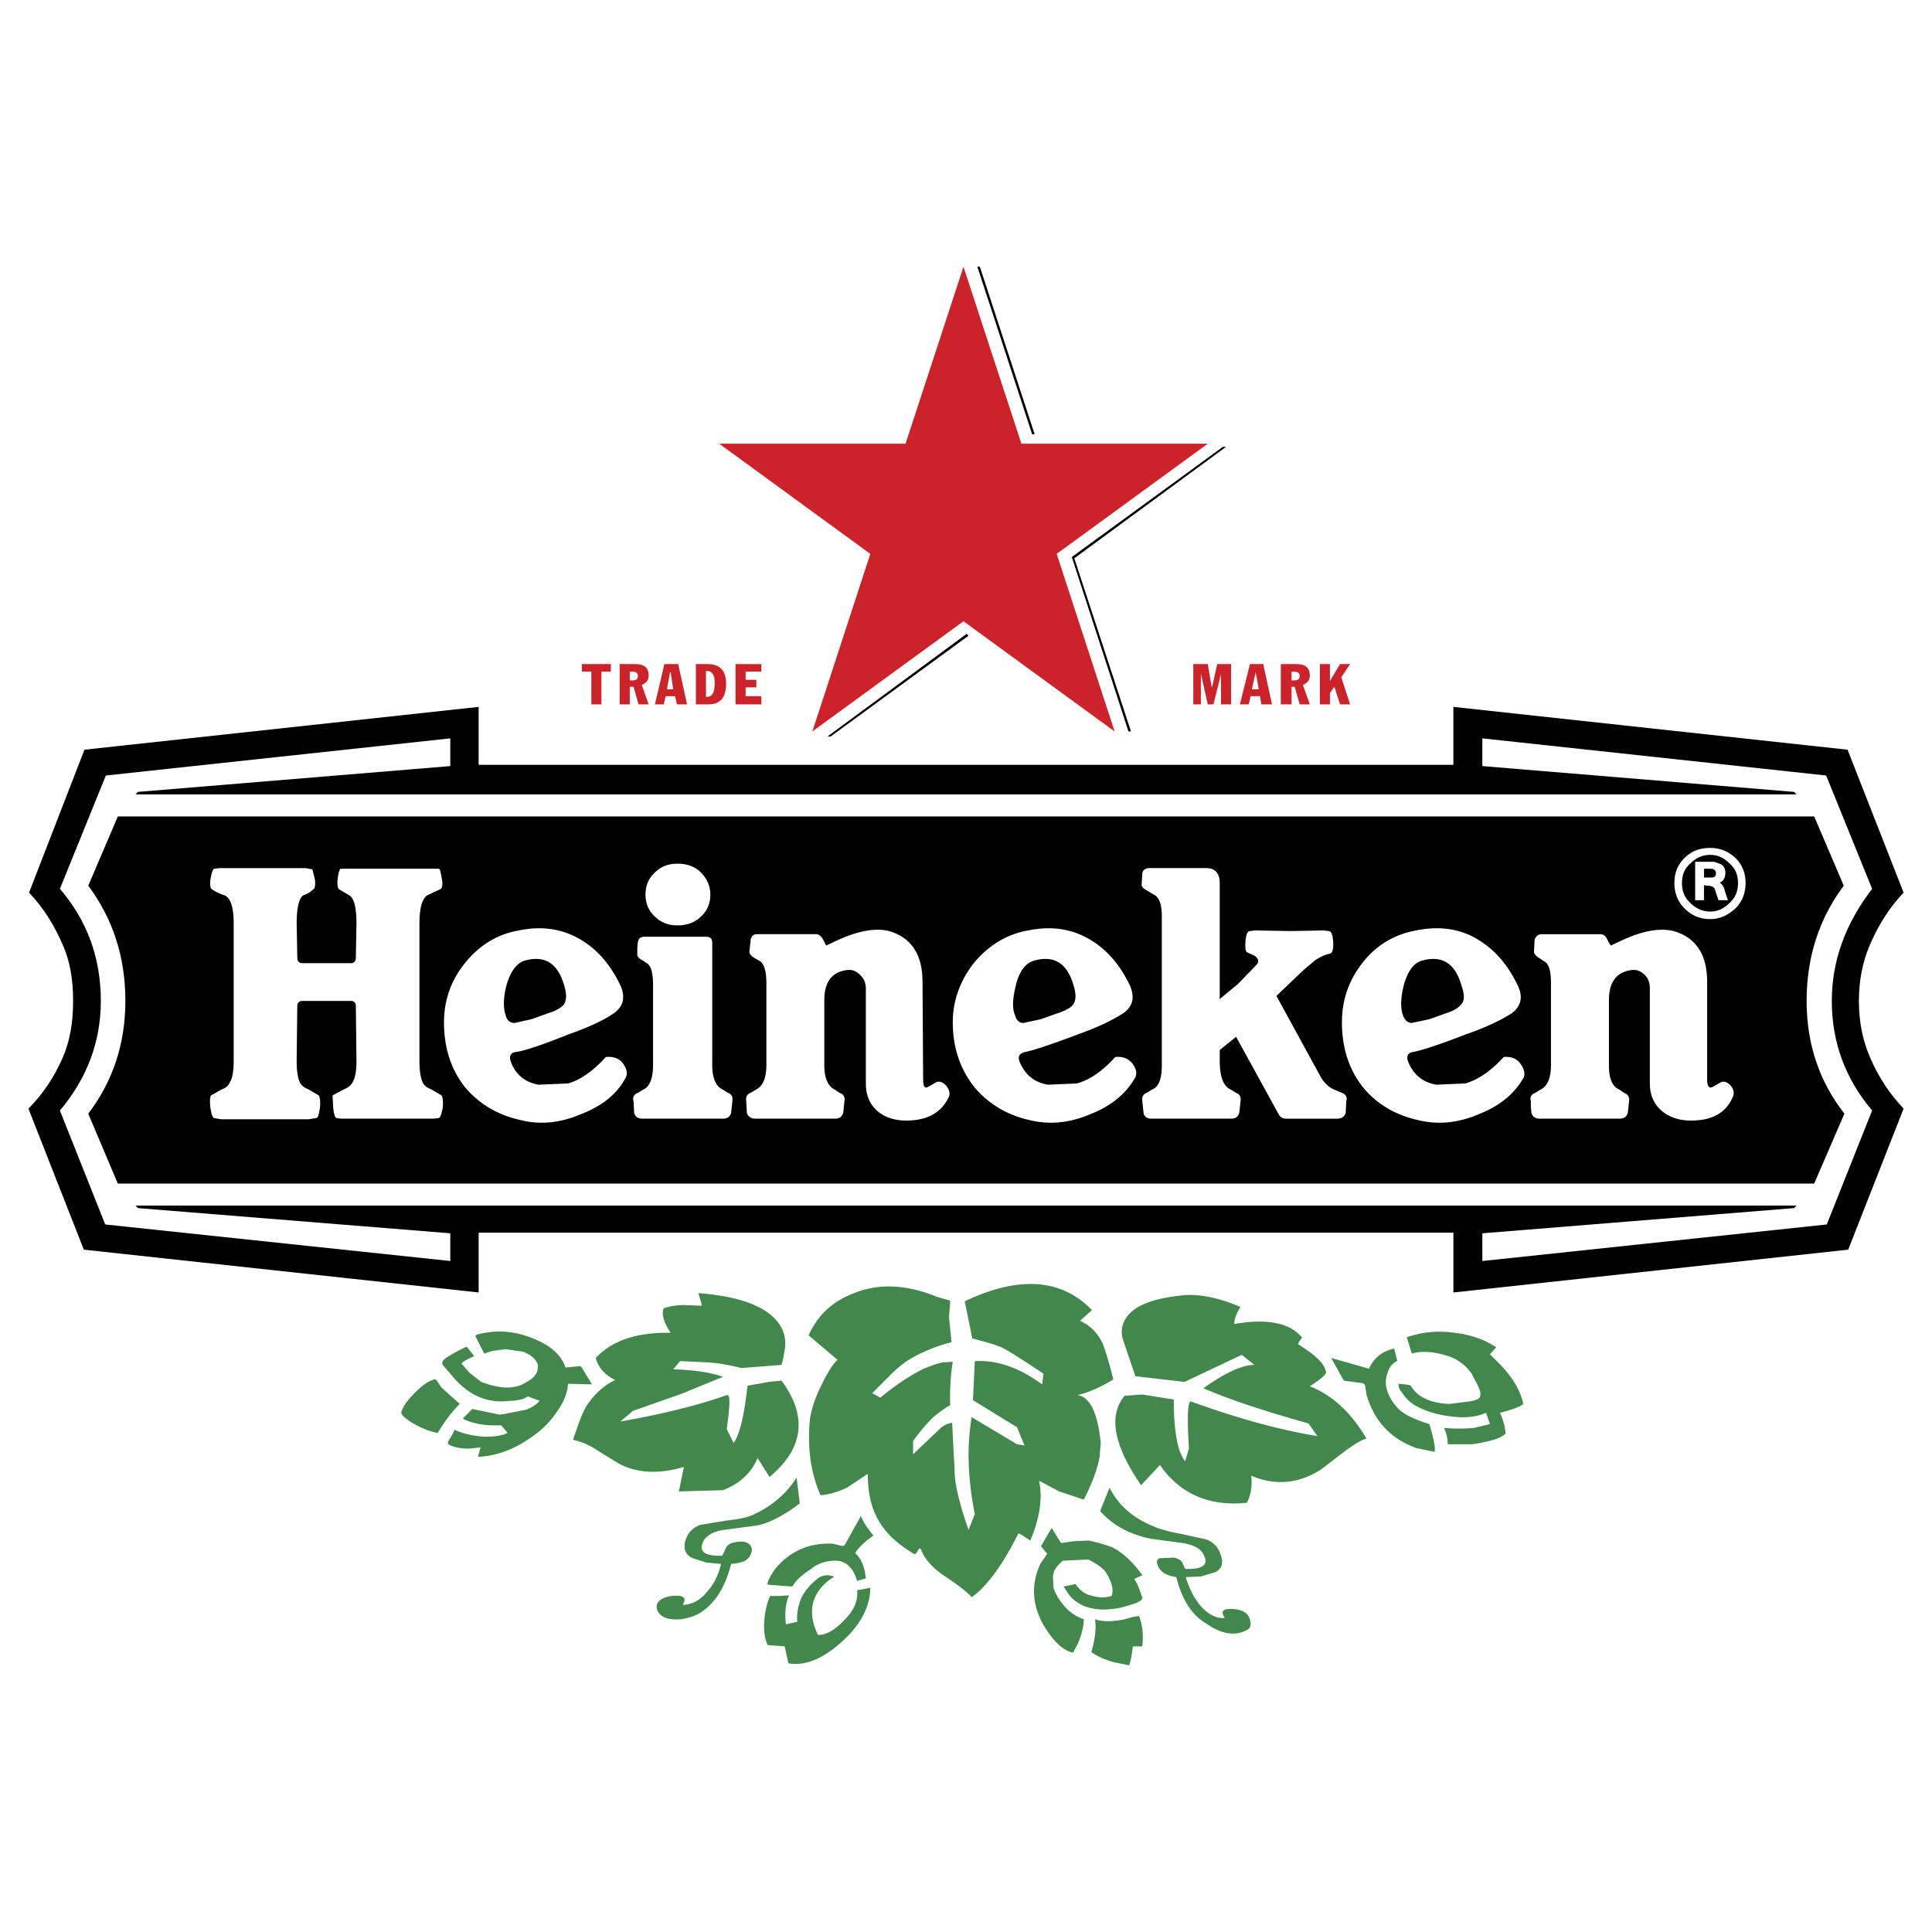
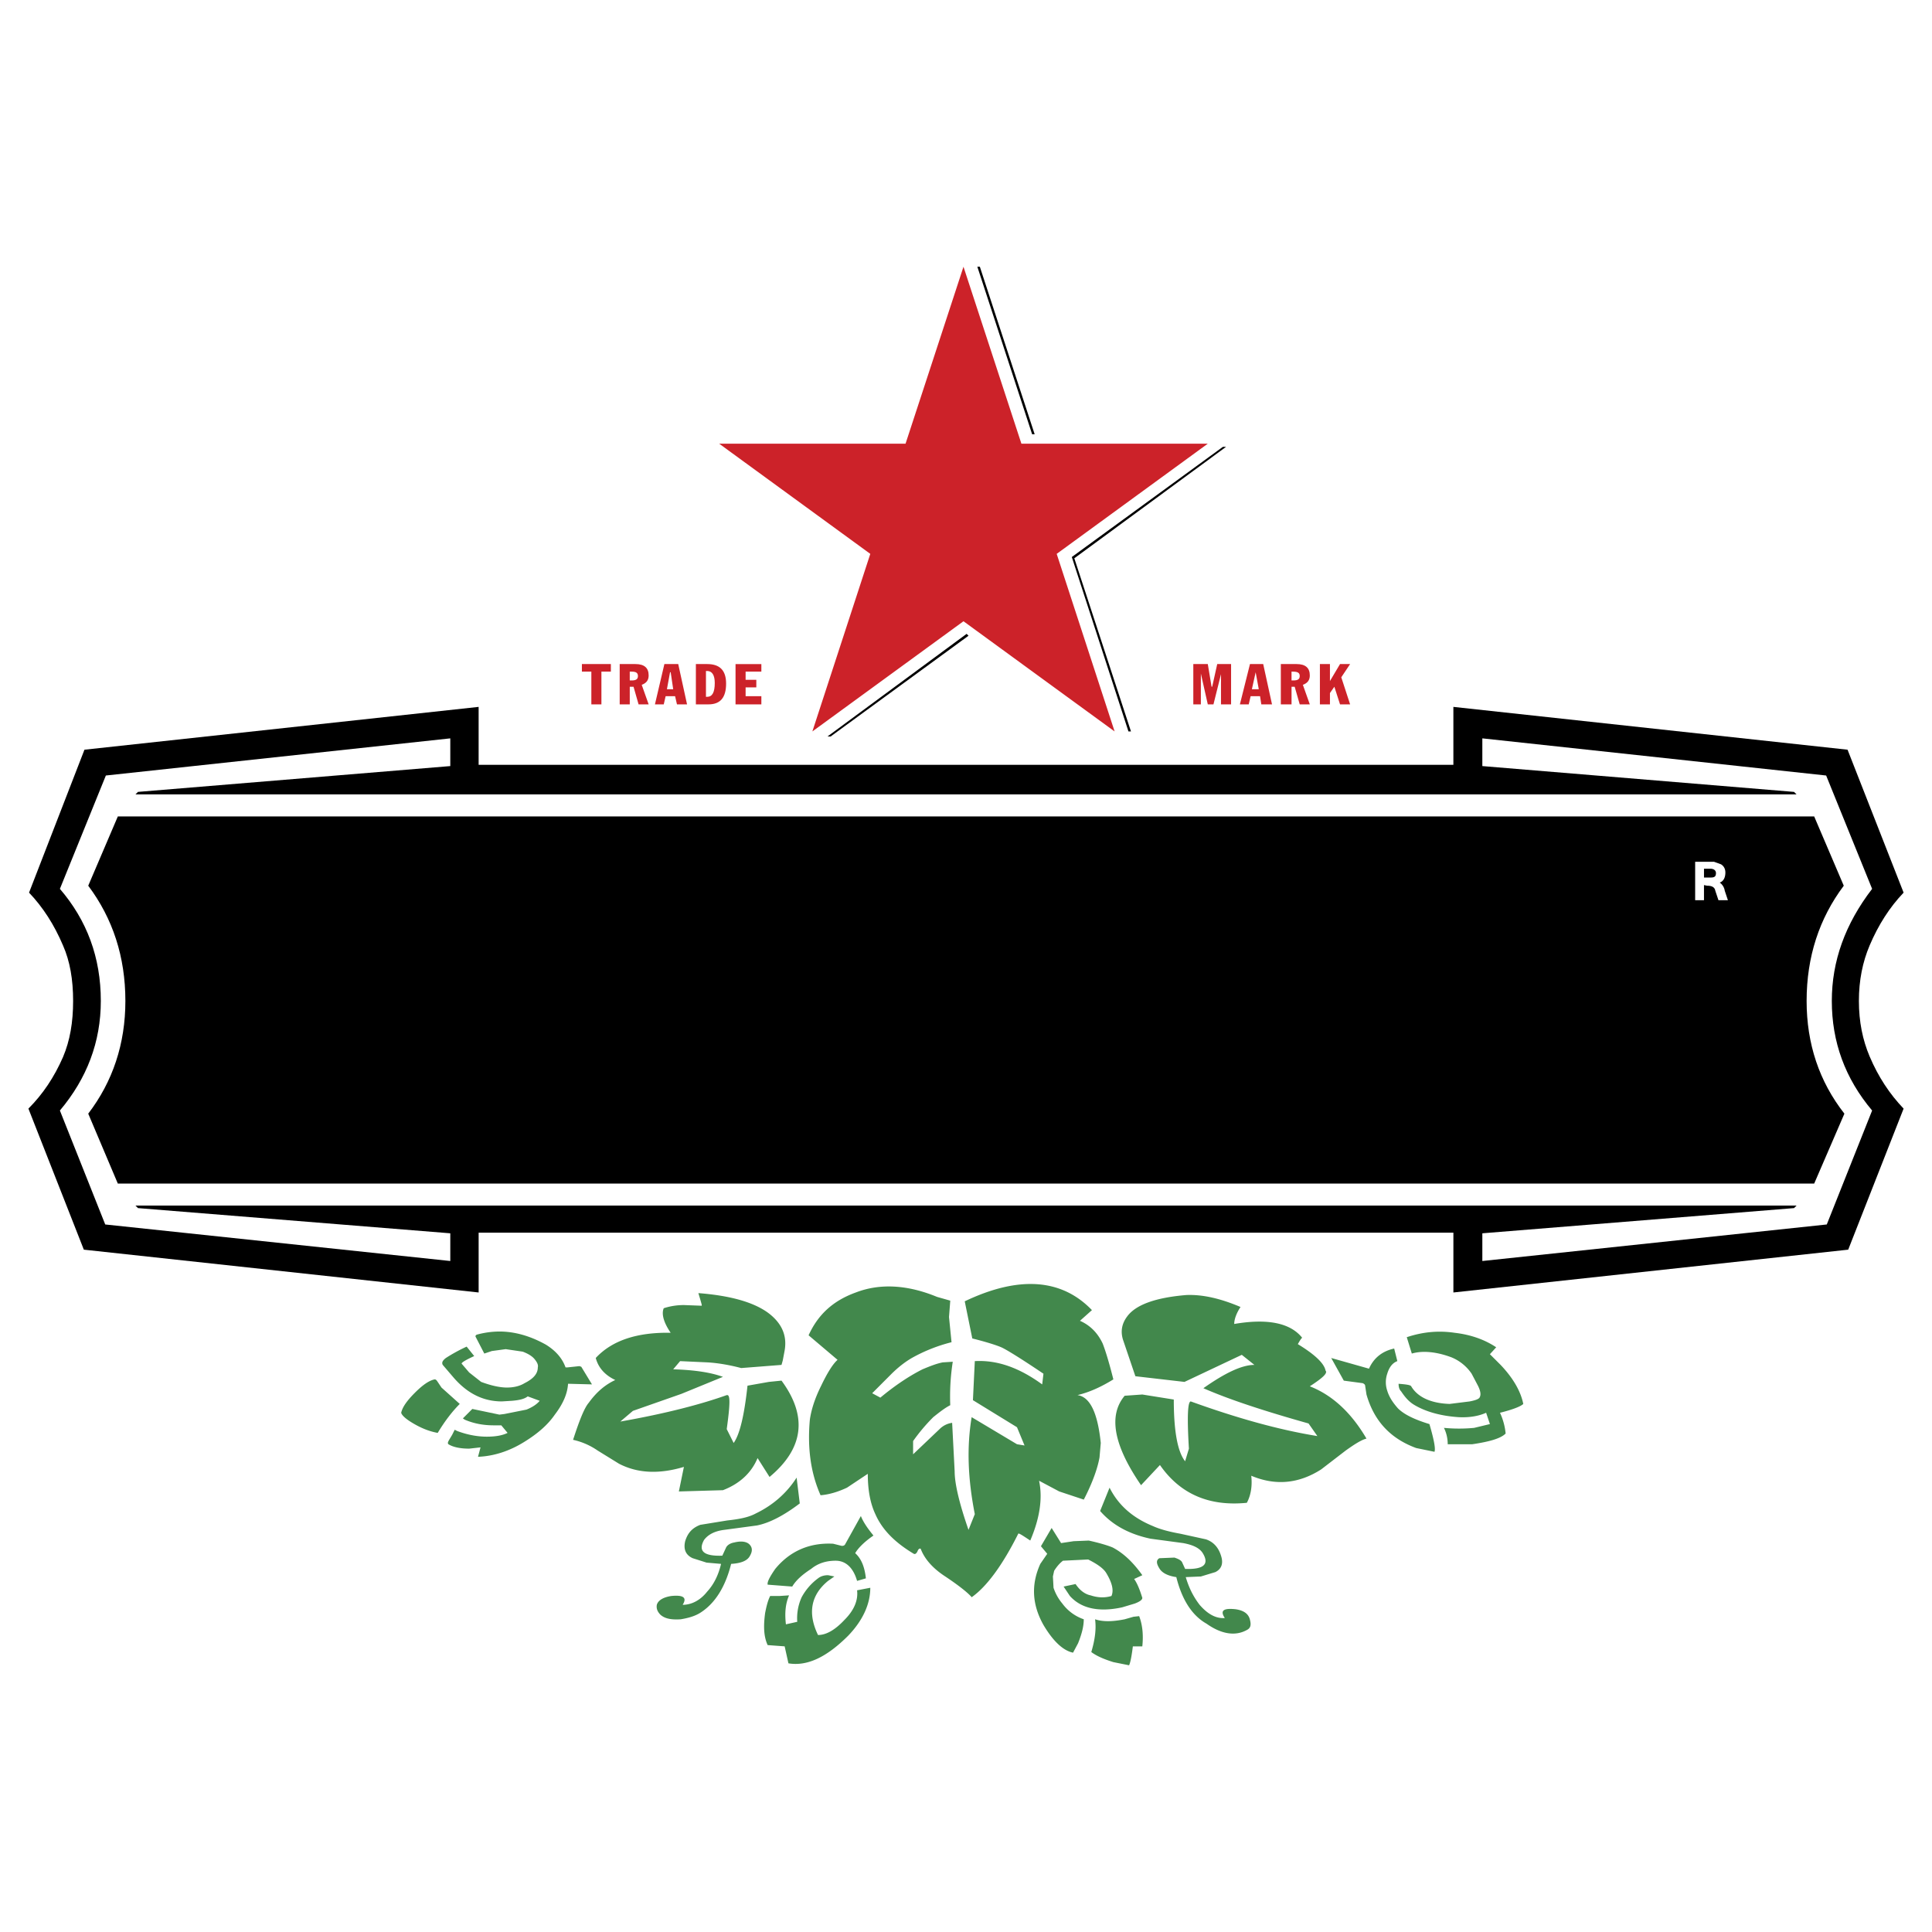
<svg xmlns="http://www.w3.org/2000/svg" width="2500" height="2500" viewBox="0 0 192.756 192.756">
  <g fill-rule="evenodd" clip-rule="evenodd">
    <path fill="#fff" d="M0 0h192.756v192.756H0V0z" />
    <path d="M110.701 148.426l-.941 2.326c1.256 1.443 2.953 2.324 5.025 2.764l3.268.439c1.004.188 1.633.502 1.947 1.004.691 1.133.062 1.635-1.76 1.572l-.314-.691c-.125-.189-.377-.314-.754-.439l-1.506.062c-.314.188-.314.502 0 1.006.25.439.816.752 1.695.879.564 2.262 1.57 3.832 3.016 4.648 1.508 1.068 2.891 1.256 4.02.629.379-.189.441-.502.314-1.006-.125-.564-.564-.943-1.443-1.066-1.195-.127-1.572.123-1.068.879-.879.062-1.697-.377-2.514-1.318-.629-.818-1.068-1.699-1.383-2.766l1.508-.062 1.445-.439c.629-.314.816-.881.564-1.635-.25-.816-.752-1.381-1.506-1.633l-2.576-.564c-1.068-.189-2.01-.439-2.701-.754-2.012-.82-3.455-2.075-4.336-3.835zM69.113 155.463l1.382.439 1.445.127c-.251 1.068-.691 2.01-1.383 2.764-.691.879-1.57 1.32-2.45 1.32.44-.693.126-1.006-1.131-.881-.816.125-1.319.439-1.445.881-.062.375.062.691.377 1.004.44.377 1.068.502 2.01.439.754-.125 1.445-.314 2.011-.689 1.444-.943 2.45-2.576 3.016-4.838 1.005-.064 1.633-.316 1.884-.818.252-.439.252-.816-.062-1.131-.251-.25-.754-.377-1.508-.188-.377.062-.691.25-.816.502l-.377.816c-1.822.062-2.45-.439-1.822-1.57.377-.504 1.005-.879 2.01-1.006l3.267-.439c1.257-.25 2.701-1.004 4.272-2.199l-.314-2.574c-1.005 1.57-2.387 2.764-4.083 3.58-.691.377-1.633.566-2.827.691l-2.702.439c-.816.314-1.256.818-1.507 1.633-.19.819.062 1.383.753 1.698zM139.098 134.543c-1.131.25-2.01.879-2.514 2.01l-3.768-1.066 1.256 2.26 1.885.252c.125.062.252.125.252.312l.125.818c.754 2.639 2.387 4.398 4.963 5.342l1.822.375c.125-.312-.064-1.256-.504-2.766-1.445-.438-2.512-.941-3.141-1.568-.502-.566-.879-1.131-1.068-1.76a2.624 2.624 0 0 1 0-1.697c.189-.627.504-1.066 1.006-1.256l-.314-1.256z" fill="#42884c" />
    <path d="M148.648 135.109l.627-.691c-1.131-.754-2.512-1.258-4.146-1.445-1.695-.252-3.268-.062-4.775.439l.504 1.633c1.068-.312 2.449-.189 3.957.377a4.472 4.472 0 0 1 2.01 1.633l.629 1.195c.252.502.314.879.188 1.131-.062.188-.375.314-1.004.439l-2.01.25c-1.885-.062-3.205-.689-3.832-1.76-.064-.123-.441-.188-1.258-.25 0 .314.064.566.252.754.377.566.754 1.006 1.256 1.32 1.131.689 2.639 1.131 4.461 1.256 1.131.062 2.072-.125 2.764-.439l.379 1.129-1.572.379a15.998 15.998 0 0 1-3.016 0c.252.502.377 1.068.377 1.633h2.451c1.695-.252 2.826-.564 3.328-1.068a6.364 6.364 0 0 0-.564-2.072c1.258-.314 2.072-.629 2.324-.881-.252-1.256-1.006-2.574-2.262-3.895l-1.068-1.067zM80.924 156.531c.691-.566 1.508-.818 2.451-.818 1.004 0 1.758.693 2.136 2.012l.879-.252c-.126-1.129-.44-1.947-1.068-2.514.252-.438.817-1.066 1.822-1.758-.565-.691-1.005-1.32-1.256-1.947l-1.571 2.826c-.063.127-.251.189-.44.127l-.754-.189c-2.387-.125-4.335.754-5.779 2.514-.565.816-.817 1.318-.754 1.57l2.45.189c.376-.629 1.004-1.193 1.884-1.76z" fill="#42884c" />
    <path d="M82.62 157.158c-.314 0-.691.062-1.005.314a5.727 5.727 0 0 0-1.634 1.885 5.053 5.053 0 0 0-.439 2.451l-1.131.252c-.125-1.07-.062-2.012.314-2.891l-.942.062h-.943c-.251.502-.377 1.068-.503 1.695-.188 1.383-.125 2.389.252 3.205l1.696.125.377 1.695c1.885.314 3.832-.627 5.968-2.764 1.445-1.508 2.199-3.141 2.199-4.775l-1.319.252c.125 1.006-.314 2.01-1.257 2.953-.942 1.006-1.821 1.508-2.639 1.508-1.067-2.199-.691-4.02 1.005-5.402l.628-.439-.627-.126zM43.67 137.873c-.126-.189-.188-.252-.314-.252-.565.125-1.193.566-1.947 1.32-.817.816-1.257 1.445-1.382 2.01.063.25.44.627 1.319 1.129.88.504 1.633.754 2.325.881.754-1.256 1.507-2.197 2.199-2.891l-1.822-1.633-.378-.564zM66.223 130.521c-.251.566 0 1.445.691 2.451-3.33-.062-5.843.754-7.476 2.514.25.941.88 1.695 1.948 2.197-.943.439-1.822 1.131-2.639 2.262-.44.504-.942 1.76-1.571 3.707a6.924 6.924 0 0 1 2.45 1.068l2.135 1.318c1.822.943 3.958 1.068 6.472.314l-.503 2.451 4.398-.127c1.633-.629 2.827-1.695 3.455-3.203l1.194 1.883c3.393-2.824 3.832-6.029 1.194-9.611l-1.257.127-2.135.377c-.314 2.889-.754 4.836-1.382 5.717l-.691-1.383c.314-2.262.376-3.393.062-3.393h-.062c-2.451.879-5.968 1.822-10.617 2.639l1.256-1.066 4.837-1.697 4.146-1.697c-1.194-.438-2.828-.689-4.963-.754l.691-.816 2.764.127c1.005.062 2.135.25 3.33.564l4.021-.314.125-.439.189-1.004c.251-1.447-.252-2.641-1.508-3.645-1.445-1.131-3.832-1.822-7.1-2.074l.188.629c.126.439.188.629.126.629l-1.696-.064a6.407 6.407 0 0 0-2.072.313zM112.084 133.789l1.193 3.518 4.9.566 5.717-2.701 1.258 1.004c-1.258 0-2.953.818-5.09 2.326 2.576 1.129 6.031 2.262 10.492 3.518l.879 1.256c-3.895-.629-8.105-1.822-12.627-3.455-.314 0-.377 1.57-.189 4.713l-.377 1.256c-.754-.943-1.131-3.016-1.131-6.158l-3.141-.502-1.76.125c-1.633 1.947-1.129 4.9 1.635 8.922l1.885-2.012c2.01 2.891 4.9 4.146 8.668 3.77.379-.689.566-1.631.441-2.701 2.387 1.006 4.711.816 6.973-.629l2.449-1.883c.881-.629 1.572-1.068 2.074-1.193-1.508-2.576-3.393-4.336-5.654-5.217 1.256-.814 1.82-1.316 1.57-1.568-.125-.691-1.006-1.57-2.764-2.639.25-.439.377-.629.439-.629-1.193-1.508-3.518-1.947-6.785-1.383 0-.502.252-1.129.629-1.695-2.074-.881-3.832-1.256-5.404-1.193-3.014.25-5.025.943-5.904 2.135-.564.752-.69 1.57-.376 2.449zM111.08 137.621c-.441-1.76-.818-2.951-1.068-3.582-.504-1.066-1.258-1.82-2.264-2.262l1.195-1.066c-3.016-3.141-7.289-3.457-12.691-.879l.753 3.705c1.508.377 2.451.691 2.891.881.439.188 1.885 1.068 4.209 2.637l-.125 1.068c-2.326-1.695-4.523-2.449-6.723-2.324l-.188 3.896 4.396 2.699.754 1.822-.754-.125-4.523-2.701c-.502 3.016-.377 6.156.314 9.676l-.628 1.568c-.942-2.701-1.382-4.646-1.382-5.842l-.251-4.836c-.44.062-.879.25-1.256.627l-2.639 2.512v-1.318a18.039 18.039 0 0 1 2.011-2.387c.628-.504 1.193-.941 1.696-1.193a22.464 22.464 0 0 1 .251-4.336l-1.004.064c-.628.125-1.257.375-2.011.689-1.256.629-2.701 1.572-4.209 2.828l-.816-.439 1.884-1.887c.628-.627 1.319-1.191 2.074-1.631a16.134 16.134 0 0 1 3.958-1.572l-.251-2.512.125-1.635-1.319-.375c-2.89-1.195-5.654-1.385-8.104-.441-2.262.816-3.77 2.199-4.712 4.273l2.89 2.449c-.439.377-1.005 1.258-1.633 2.576-.691 1.381-1.005 2.514-1.131 3.393-.251 2.764.063 5.275 1.068 7.539.817-.064 1.696-.314 2.639-.756l2.073-1.381c0 1.633.251 2.951.753 4.021.691 1.568 1.948 2.826 3.833 3.957.125.062.251 0 .377-.252.062-.188.188-.314.314-.25.376 1.004 1.193 1.947 2.45 2.764 1.508 1.006 2.324 1.695 2.639 2.072 1.507-1.066 3.078-3.203 4.65-6.344.061-.062.438.188 1.193.689.941-2.197 1.256-4.209.879-5.967l2.01 1.068 2.451.816c.879-1.695 1.381-3.143 1.57-4.209l.125-1.445c-.314-3.016-1.068-4.586-2.324-4.775 1.067-.247 2.261-.75 3.581-1.567zM112.648 166.145c.127-.252.252-.881.377-1.887h.943c.127-1.193 0-2.197-.314-3.016l-.564.062-.881.252c-1.256.252-2.197.252-2.953 0 .127.941 0 2.01-.377 3.268.504.377 1.195.691 2.201 1.006l1.568.315z" fill="#42884c" />
    <path d="M47.565 133.16c-.125.064-.125.125-.125.188l.879 1.697.753-.252 1.382-.188 1.696.25c.503.189.942.439 1.193.756.251.314.377.564.314.816 0 .627-.44 1.131-1.32 1.57-.502.312-1.13.439-1.759.439-.691 0-1.57-.188-2.576-.564l-1.194-.941-.753-.881c0-.125.439-.377 1.256-.756l-.753-.941a16.84 16.84 0 0 0-2.073 1.133c-.314.25-.439.439-.314.689l1.131 1.32c1.382 1.57 2.953 2.324 4.774 2.324l1.005-.062c.754-.062 1.256-.189 1.571-.441l1.193.441c-.251.312-.691.629-1.319.879l-2.199.439-.503.062-2.701-.566-.942.943.188.127c.88.377 1.822.564 2.891.564h.754l.628.754c-.503.252-1.193.377-2.074.377-.942 0-1.947-.188-2.952-.564l-.251-.127-.251.504-.188.314c-.188.312-.314.502-.188.627.503.314 1.256.441 2.073.441l1.131-.127-.251.941c1.571-.062 3.141-.564 4.648-1.508 1.32-.816 2.325-1.695 3.016-2.701.816-1.068 1.256-2.072 1.319-3.078l2.387.062-1.067-1.758-.188-.064-1.194.127h-.188c-.314-.881-.943-1.635-1.948-2.262-1.57-.881-3.141-1.318-4.649-1.318a8.738 8.738 0 0 0-2.262.315zM108.629 153.703l-1.508.062-1.256.189-.943-1.508-1.068 1.822.629.754-.691 1.006c-.941 2.072-.816 4.084.314 6.094 1.006 1.695 2.01 2.576 2.953 2.764l.502-.943c.377-.941.566-1.697.566-2.387a4.438 4.438 0 0 1-2.137-1.57 4.807 4.807 0 0 1-.879-1.572l-.062-1.129.123-.564c.314-.504.629-.818.881-1.008l2.514-.123c1.004.502 1.57.941 1.822 1.381.564.941.752 1.695.502 2.262-.629.188-1.32.188-2.074-.062-.627-.127-1.131-.564-1.506-1.131l-1.195.252.629.941c1.131 1.256 2.891 1.635 5.215 1.131l1.256-.377c.502-.189.754-.377.754-.566-.252-.814-.502-1.443-.816-1.885l.816-.377c-.943-1.318-1.885-2.199-2.953-2.764-.441-.188-1.257-.44-2.388-.692z" fill="#42884c" />
    <path d="M145.004 70.526v5.78H47.753v-5.78L8.426 74.798 2.898 89.059c1.382 1.445 2.513 3.204 3.392 5.277.691 1.57 1.005 3.392 1.005 5.529 0 2.135-.314 3.957-1.005 5.59-.879 2.012-2.01 3.705-3.455 5.152l5.529 14.072 39.39 4.271v-5.969h97.251v5.969l39.391-4.271 5.527-14.072c-1.381-1.447-2.514-3.141-3.393-5.215-.691-1.633-1.068-3.455-1.068-5.527 0-2.074.377-3.896 1.068-5.529.879-2.073 2.012-3.832 3.393-5.277l-5.592-14.261-39.327-4.272z" />
    <path d="M147.893 73.667v2.765l31.098 2.575.252.251H13.515l.251-.251 31.16-2.575v-2.765l-34.364 3.706-4.586 11.309c2.701 3.141 4.083 6.848 4.083 11.183 0 4.084-1.382 7.727-4.083 10.932l4.523 11.369 34.427 3.645v-2.764l-31.16-2.514-.251-.252h165.728l-.252.252-31.098 2.514v2.764l34.365-3.645 4.523-11.369c-2.701-3.205-4.021-6.848-4.021-10.932 0-3.958 1.32-7.665 4.021-11.183l-4.586-11.309-34.302-3.706z" fill="#fff" />
    <path d="M183.953 88.368l-2.951-6.91H11.755l-2.952 6.91c2.45 3.267 3.706 7.099 3.706 11.498 0 4.271-1.256 8.039-3.706 11.244l2.952 6.975h169.247l3.014-6.975c-2.512-3.205-3.77-6.973-3.77-11.244 0-4.399 1.258-8.232 3.707-11.498z" />
    <path fill="#cc2229" d="M60.946 66.254h-2.89v.754h.943v3.267h1.004v-3.267h.943v-.754zM62.831 68.516h.377l.503 1.759h1.005l-.691-1.948c.503-.188.691-.502.691-.942 0-.754-.439-1.131-1.319-1.131h-1.57v4.021h1.005v-1.759h-.001zm.188-.628h-.188v-.88h.188c.439 0 .628.125.628.439 0 .315-.189.441-.628.441zM67.668 66.254h-1.382l-.942 4.021h.879l.188-.817h.943l.188.817h1.005l-.879-4.021zm-.753.817l.251 1.696h-.628l.313-1.696h.064zM70.558 66.254h-1.13v4.021h1.256c1.194 0 1.759-.691 1.759-2.073 0-1.32-.629-1.948-1.885-1.948zm0 3.267h-.125v-2.576h.125c.503 0 .754.44.754 1.193 0 .944-.251 1.383-.754 1.383zM75.961 67.008v-.754h-2.576v4.021h2.576v-.817H74.39v-.879h1.068v-.754H74.39v-.817h1.571zM121.443 66.254l-.502 2.262h-.062l-.377-2.262h-1.445v4.021h.754v-3.078l.691 3.078h.566l.752-3.016v3.016h1.006v-4.021h-1.383zM123.705 70.275h.881l.189-.817h.941l.125.817h1.068l-.879-4.021h-1.32l-1.005 4.021zm1.572-3.204l.312 1.696h-.689l.377-1.696zM128.857 68.516h.314l.502 1.759h1.006l-.691-1.948c.502-.188.691-.502.691-.942 0-.754-.439-1.131-1.32-1.131h-1.57v4.021h1.068v-1.759zm0-1.508h.125c.504 0 .691.125.691.439s-.188.44-.629.44h-.188v-.879h.001zM133.695 66.254l-1.006 1.696v-1.696h-1.003v4.021h1.003v-1.131l.44-.628.566 1.759h1.006l-.881-2.701.881-1.32h-1.006zM120.502 44.266h-18.596l-5.779-17.653-5.78 17.653H71.752L86.83 55.26l-5.78 17.716 15.077-10.994 15.078 10.994-5.779-17.716 15.076-10.994z" />
-     <path d="M51.774 92.828c-2.199.377-3.958 1.508-5.34 3.203-1.445 1.76-2.136 3.77-2.136 5.969 0 2.639.754 4.838 2.199 6.596 1.382 1.57 3.141 2.641 5.403 3.143 1.947.502 3.958.314 6.031-.566 2.136-.816 3.644-2.012 4.522-3.705.188-.439.063-.881-.314-1.383s-.943-.691-1.696-.629c-1.194 1.32-2.45 2.264-3.77 2.639l-2.953.125c-1.382-.25-2.324-1.066-2.764-2.324-.188-.502 0-.879.503-.941.691-.062 2.45-.629 5.277-1.76 1.948-.689 3.455-1.381 4.46-2.072 1.006-.691 1.194-1.57.754-2.701-.879-1.885-2.073-3.393-3.581-4.398-1.946-1.321-4.145-1.698-6.595-1.196zm4.523 5.529c.251.816.251 1.443-.063 1.885-.251.312-.816.627-1.633.879l-1.571.564-1.695.377c-.44 0-.754-.25-.88-.754-.251-.691-.251-1.695.063-2.951.376-1.383 1.005-2.262 1.821-2.513 2.011-.565 3.33.252 3.958 2.513zM141.297 92.828c-2.137.377-3.957 1.445-5.34 3.203-1.383 1.76-2.072 3.707-2.072 5.969 0 2.639.752 4.838 2.197 6.596 1.32 1.57 3.143 2.641 5.34 3.143 2.012.502 4.021.314 6.094-.566 2.074-.816 3.58-2.012 4.523-3.705.127-.439 0-.881-.377-1.383s-.941-.691-1.633-.629c-1.193 1.32-2.514 2.264-3.832 2.639l-2.891.125c-1.445-.25-2.324-1.066-2.826-2.324-.189-.502 0-.879.502-.941.754-.127 2.514-.689 5.277-1.76 1.822-.629 3.33-1.318 4.523-2.072.941-.691 1.193-1.57.691-2.701-.881-1.885-2.074-3.393-3.582-4.398-1.883-1.321-4.082-1.698-6.594-1.196zm4.523 5.529c.314.879.314 1.508-.062 1.885-.252.312-.754.627-1.572.879l-1.57.564-1.758.377c-.377 0-.691-.25-.881-.754-.25-.691-.25-1.695.064-2.951.375-1.383.941-2.262 1.82-2.513 2.012-.565 3.33.252 3.959 2.513zM102.598 92.828c-2.199.377-3.959 1.508-5.402 3.203-1.382 1.76-2.137 3.77-2.137 5.969 0 2.639.817 4.838 2.262 6.596 1.383 1.57 3.141 2.641 5.34 3.143 2.01.502 4.021.314 6.094-.566 2.074-.816 3.582-2.012 4.523-3.705.189-.439.062-.881-.314-1.383-.439-.502-.941-.691-1.695-.629-1.193 1.32-2.451 2.264-3.832 2.639l-2.891.125c-1.443-.25-2.324-1.066-2.828-2.324-.188-.502 0-.816.566-.941.691-.127 2.451-.689 5.277-1.76 1.76-.629 3.268-1.318 4.461-2.072 1.004-.691 1.193-1.57.754-2.701-.879-1.885-2.074-3.393-3.58-4.398-1.948-1.321-4.147-1.698-6.598-1.196zm4.523 5.529c.25.816.25 1.443-.062 1.885-.252.312-.816.627-1.633.879l-1.572.564-1.758.377c-.379 0-.691-.25-.816-.754-.314-.691-.252-1.695.062-2.951.312-1.383.941-2.262 1.82-2.513 2.01-.565 3.33.252 3.959 2.513zM31.168 86.735l-.691-.126h-8.544l-.565.062c-.188.126-.251.44-.377 1.068-.062.628 0 .942.188 1.005.377.252.753.44 1.193.565.629.252.943 1.194.943 2.827v13.757c0 .943-.126 1.697-.377 2.074a1.18 1.18 0 0 1-.754.691l-1.13.629c-.125.188-.125.627-.063 1.256.125.627.188.941.377 1.006l.691.123h8.732l.753-.123c.188 0 .251-.314.377-1.006.063-.629 0-1.068-.125-1.256l-1.068-.629c-.377-.125-.691-.377-.817-.691-.188-.377-.314-1.131-.314-2.074l.063-5.529c0-.312.188-.5.502-.5H35c.314 0 .503.188.503.5l.062 5.529c0 .943-.125 1.635-.376 2.074-.126.25-.377.502-.817.691l-1.194.629.063 1.191c.063.691.189 1.006.314 1.07l.503.062h9.172l.565-.062c.125-.064.251-.379.377-1.006.062-.629 0-1.068-.125-1.256l-1.068-.629c-.377-.125-.691-.377-.816-.691-.188-.377-.314-1.131-.314-2.074V92.137c0-1.633.314-2.575.816-2.827l1.193-.565c.252-.062.314-.377.252-.942-.126-.69-.189-1.067-.314-1.131h-9.8c-.126.063-.251.44-.314 1.068s.063 1.005.188 1.005l.943.565c.502.252.753 1.194.753 2.827l-.062 3.393c0 .377-.188.566-.503.566h-4.837c-.314 0-.502-.189-.502-.566l-.063-3.393c0-1.633.251-2.575.691-2.827.376-.125.691-.313.943-.565.188-.062.25-.377.188-1.005l-.253-1.005zM64.15 95.844l.377.251c.439.25.628 1.004.628 2.197v7.98c0 1.381-.377 2.197-1.006 2.449l-.502.314c-.376.123-.565.439-.44.816l.063 1.193c.125.377.376.566.879.566h7.979c.439 0 .691-.189.817-.566l.125-1.193c.063-.377-.062-.693-.439-.816l-.502-.314c-.691-.314-1.068-1.131-1.068-2.449V94.085c0-.44-.189-.628-.628-.628h-6.094c-.439 0-.628.188-.691.503l-.063.565v.628c-.063.251.188.502.565.691zM65.344 91.446c.628.628 1.382.879 2.261.879.88 0 1.696-.251 2.325-.879.627-.565.941-1.319.941-2.199 0-.817-.314-1.57-.941-2.199-.629-.628-1.445-.879-2.325-.879-.879 0-1.633.251-2.261.879-.628.565-.942 1.319-.942 2.199-.001.88.313 1.634.942 2.199zM75.521 93.205c-.314 0-.565.189-.628.565l-.126 1.194c0 .188.188.439.628.69l.439.251c.377.251.628.943.628 2.199v8.168c0 1.318-.376 2.135-1.068 2.449l-.502.314c-.377.123-.503.439-.44.816l.063 1.193c.125.377.439.566.816.566h7.979c.439 0 .691-.189.816-.566l.125-1.193c.063-.377-.062-.693-.503-.816-.125-.127-.314-.189-.439-.314-.691-.314-1.068-1.131-1.068-2.449v-6.473c0-1.82.754-2.826 2.262-3.016.502-.061.816.064 1.193.377.44.377.691.818.691 1.51v9.422c0 1.256.44 2.201 1.319 2.891.753.566 1.696.816 2.701.816 2.074 0 3.519-.754 4.272-2.387.125-.314.063-.691-.314-1.131-.314-.314-.628-.441-.942-.314l-.879.502c-.314.125-.44-.125-.44-.752l-.063-9.738c0-2.702-1.067-4.335-3.141-5.027-1.382-.439-3.267-.125-5.528.943l-.942.44-.189-.377c-.251-.503-.502-.754-.817-.754h-5.903v.001zM153.799 93.205c-.314 0-.566.189-.691.565l-.062 1.194c0 .188.188.439.629.69l.375.251c.504.251.691 1.005.691 2.199v8.168c0 1.318-.377 2.135-1.066 2.449l-.504.314c-.377.123-.566.439-.439.816v.564l.062.629c.125.377.377.566.816.566h7.979c.441 0 .691-.189.818-.566l.125-1.193c.062-.377-.125-.693-.502-.816l-.441-.314c-.752-.314-1.066-1.131-1.066-2.449v-6.473c0-1.82.754-2.826 2.262-3.016.439-.061.814.064 1.193.377.439.377.627.818.627 1.51v9.422c0 1.195.441 2.201 1.383 2.891.754.566 1.695.816 2.701.816 2.137 0 3.52-.754 4.209-2.387.125-.314.125-.691-.252-1.131-.312-.314-.627-.441-.941-.314l-.879.502c-.314.125-.504-.125-.504-.752V97.98c0-2.702-1.068-4.335-3.141-5.027-1.445-.439-3.266-.125-5.529.943l-.941.44-.252-.377c-.188-.503-.439-.754-.752-.754h-5.908zM121.695 87.991c-.062-.942-.502-1.382-1.381-1.382h-5.592c-.441 0-.691.188-.754.503l-.062 1.067c-.062.251.189.503.564.691l.629.377c.566.251.816 1.005.816 2.199v14.827c0 1.381-.312 2.197-1.006 2.449l-.5.314c-.379.123-.504.439-.441.816l.127 1.193c.062.377.375.566.814.566h7.916c.441 0 .691-.189.816-.566l.127-1.193c.062-.377-.064-.693-.441-.816l-.502-.314c-.754-.314-1.131-1.256-1.131-2.891v-1.068l1.633-1.318 4.211 7.664c.188.377.439.504.816.504h5.025c.439 0 .754-.189.879-.566l.062-1.193c.127-.377-.062-.693-.438-.816l-.881-.377c-.504-.252-.941-.691-1.256-1.258l-4.398-8.041 2.701-2.576 1.193-1.004c.504-.314 1.006-.566 1.445-.628.252-.062.377-.503.314-1.319-.062-.628-.188-.942-.439-.942l-.502-.063-3.268.063-3.582-.063-.502.063c-.25 0-.377.314-.439.942-.062.754 0 1.131.189 1.193l.691.314c.438.314.502.628.188.942l-1.822 1.885-1.822 1.508V87.991h.003zM168.059 85.604c-.691.69-1.004 1.508-1.004 2.513 0 .942.312 1.822 1.004 2.513.693.691 1.508 1.068 2.578 1.068.941 0 1.758-.377 2.512-1.068.691-.691 1.006-1.57 1.006-2.513 0-1.005-.314-1.822-1.006-2.513-.754-.691-1.57-1.005-2.512-1.005-1.071 0-1.885.314-2.578 1.005zm2.578-.314c.752 0 1.381.314 1.945.88.566.502.818 1.131.818 1.947 0 .754-.252 1.445-.818 1.948-.564.565-1.193.879-1.945.879-.818 0-1.445-.314-2.012-.879-.566-.502-.816-1.194-.816-1.948 0-.816.25-1.445.816-1.947.566-.566 1.193-.88 2.012-.88z" fill="#fff" />
    <path d="M170.008 88.305l.312.062c.439 0 .754.126.816.503l.314.942h.943l-.314-.942a1.231 1.231 0 0 0-.502-.817c.377-.125.564-.502.564-1.005 0-.314-.125-.628-.439-.817l-.691-.251h-1.885v3.833h.881v-1.508h.001zm0-.754v-.88h.629c.375 0 .564.189.564.44 0 .314-.127.439-.502.439h-.691v.001z" fill="#fff" />
    <path d="M96.629 63.427l-.188-.188-13.884 10.24h.314l13.758-10.052zM122.324 44.581h-.314l-15.076 10.993 5.652 17.402h.252L107.184 55.7l15.14-11.119zM97.76 26.613h-.25l5.465 16.711h.252L97.76 26.613z" />
  </g>
</svg>